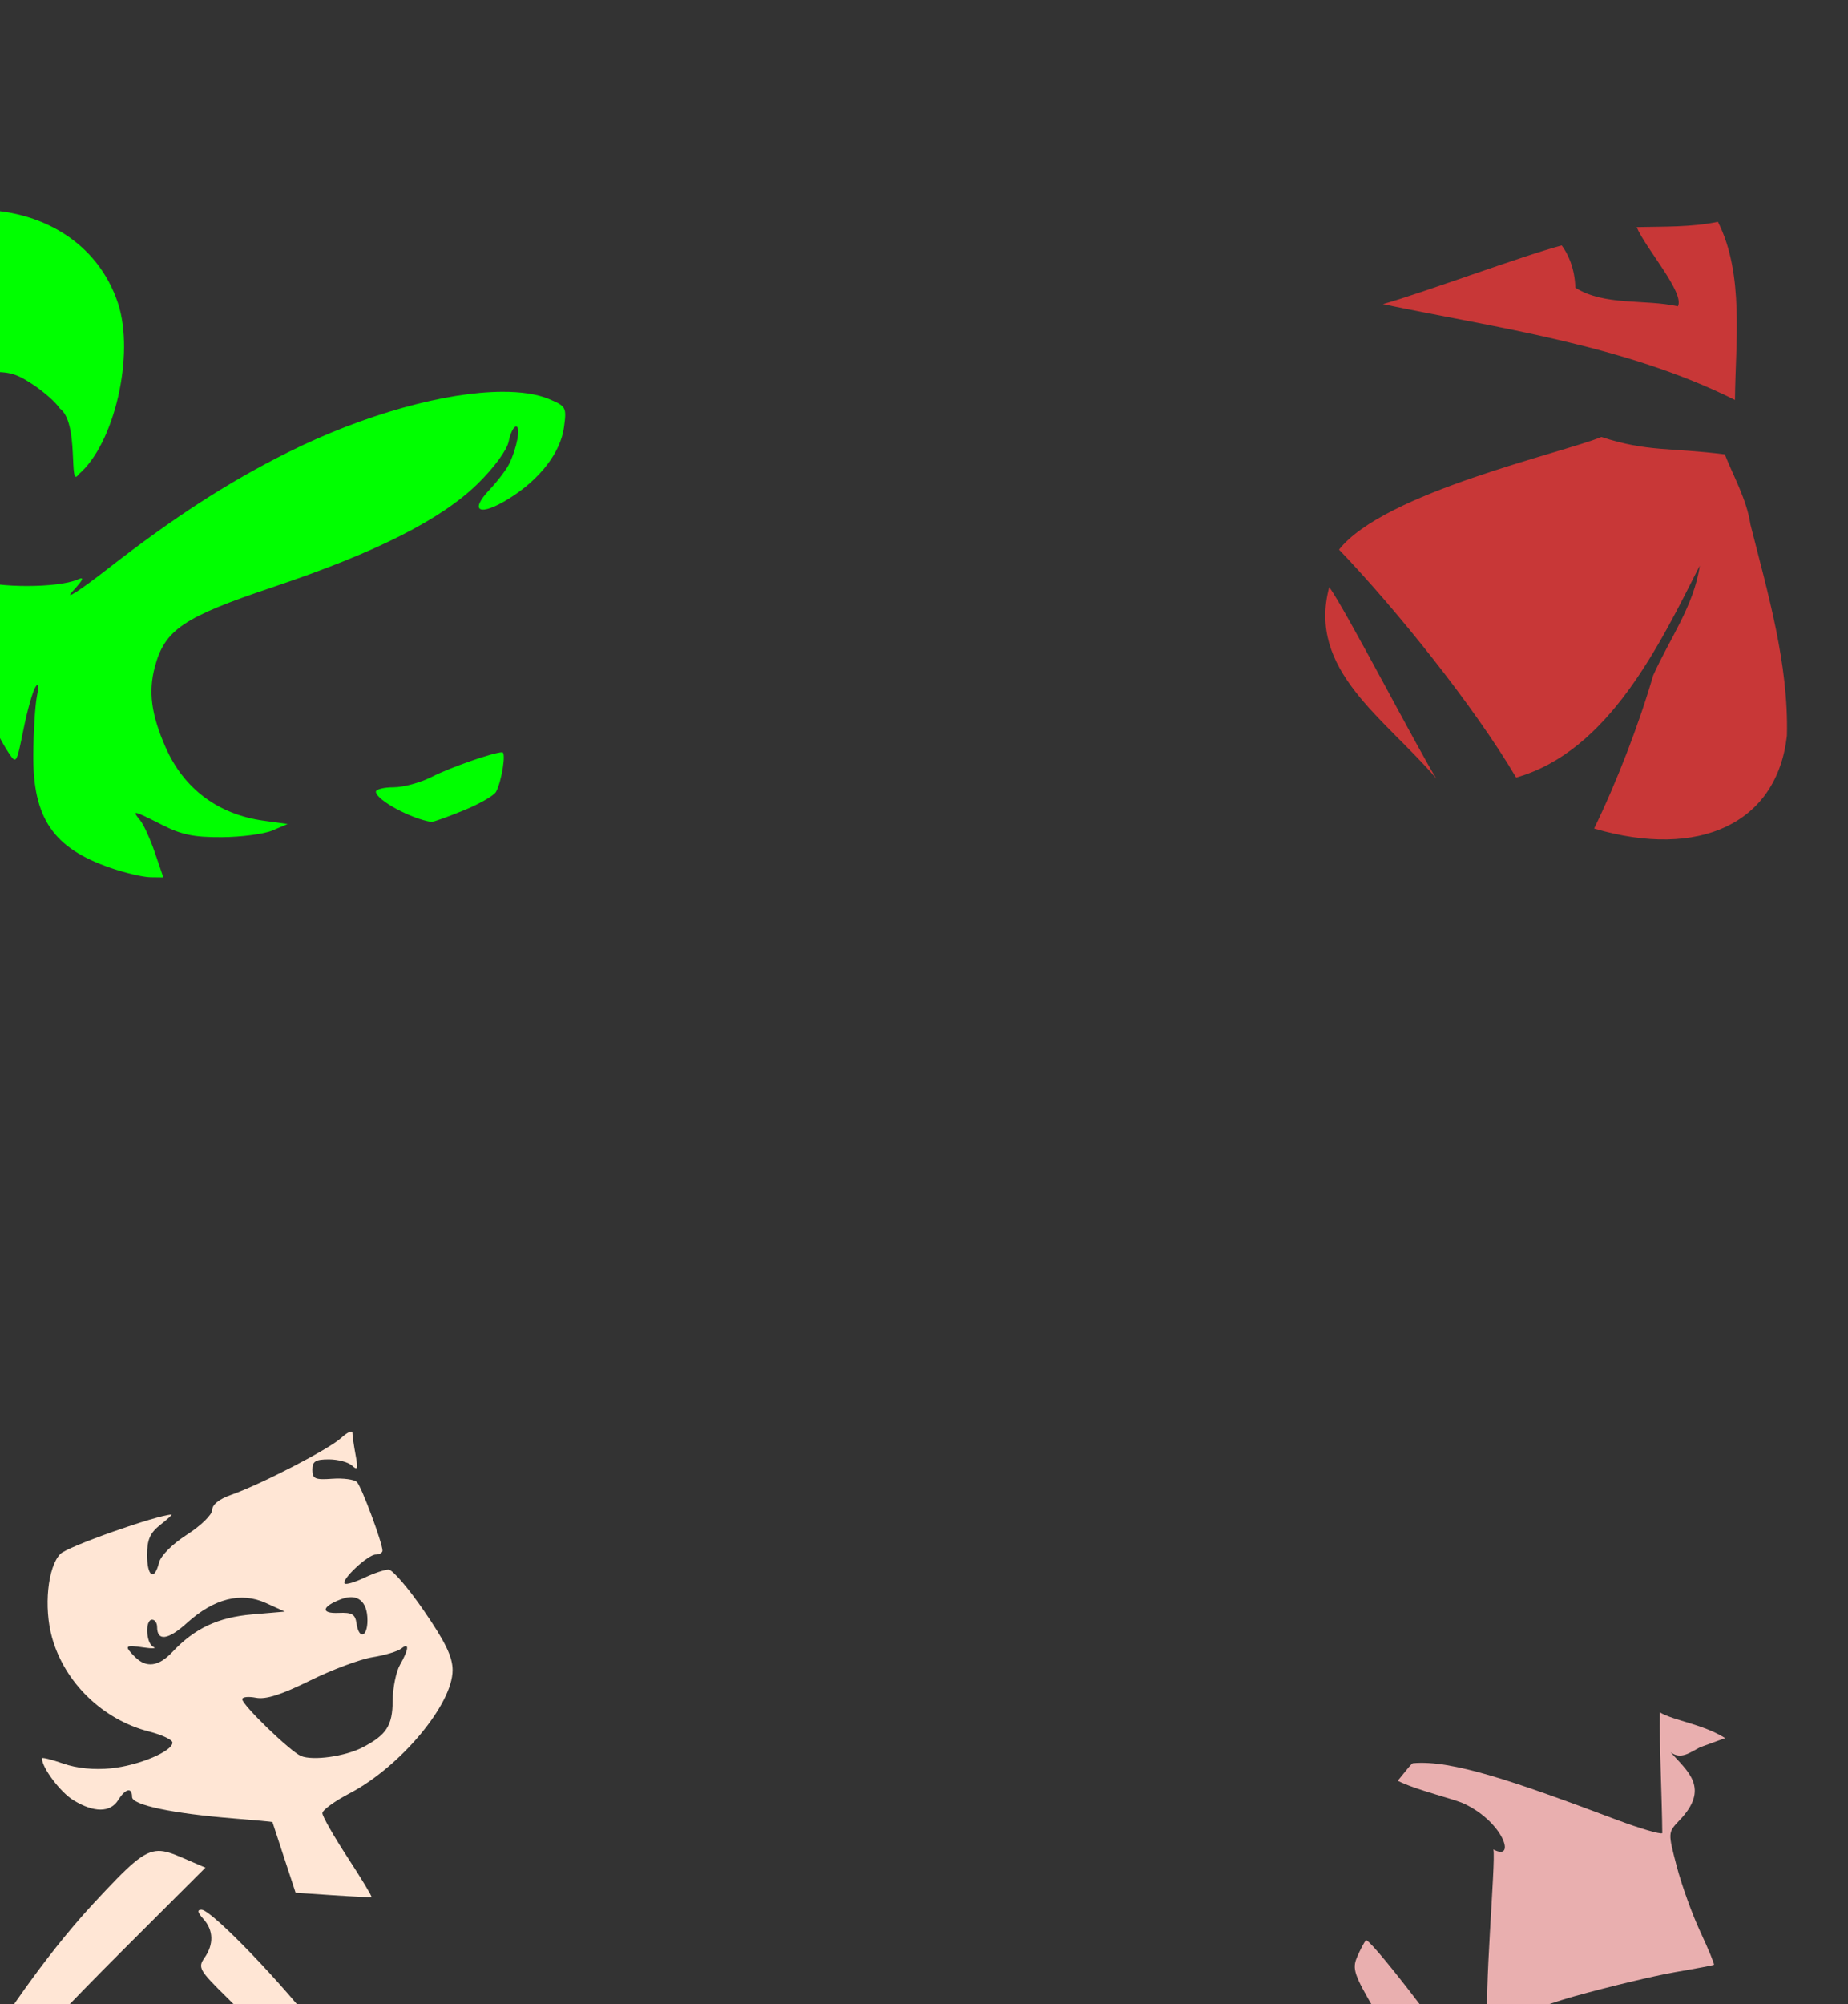
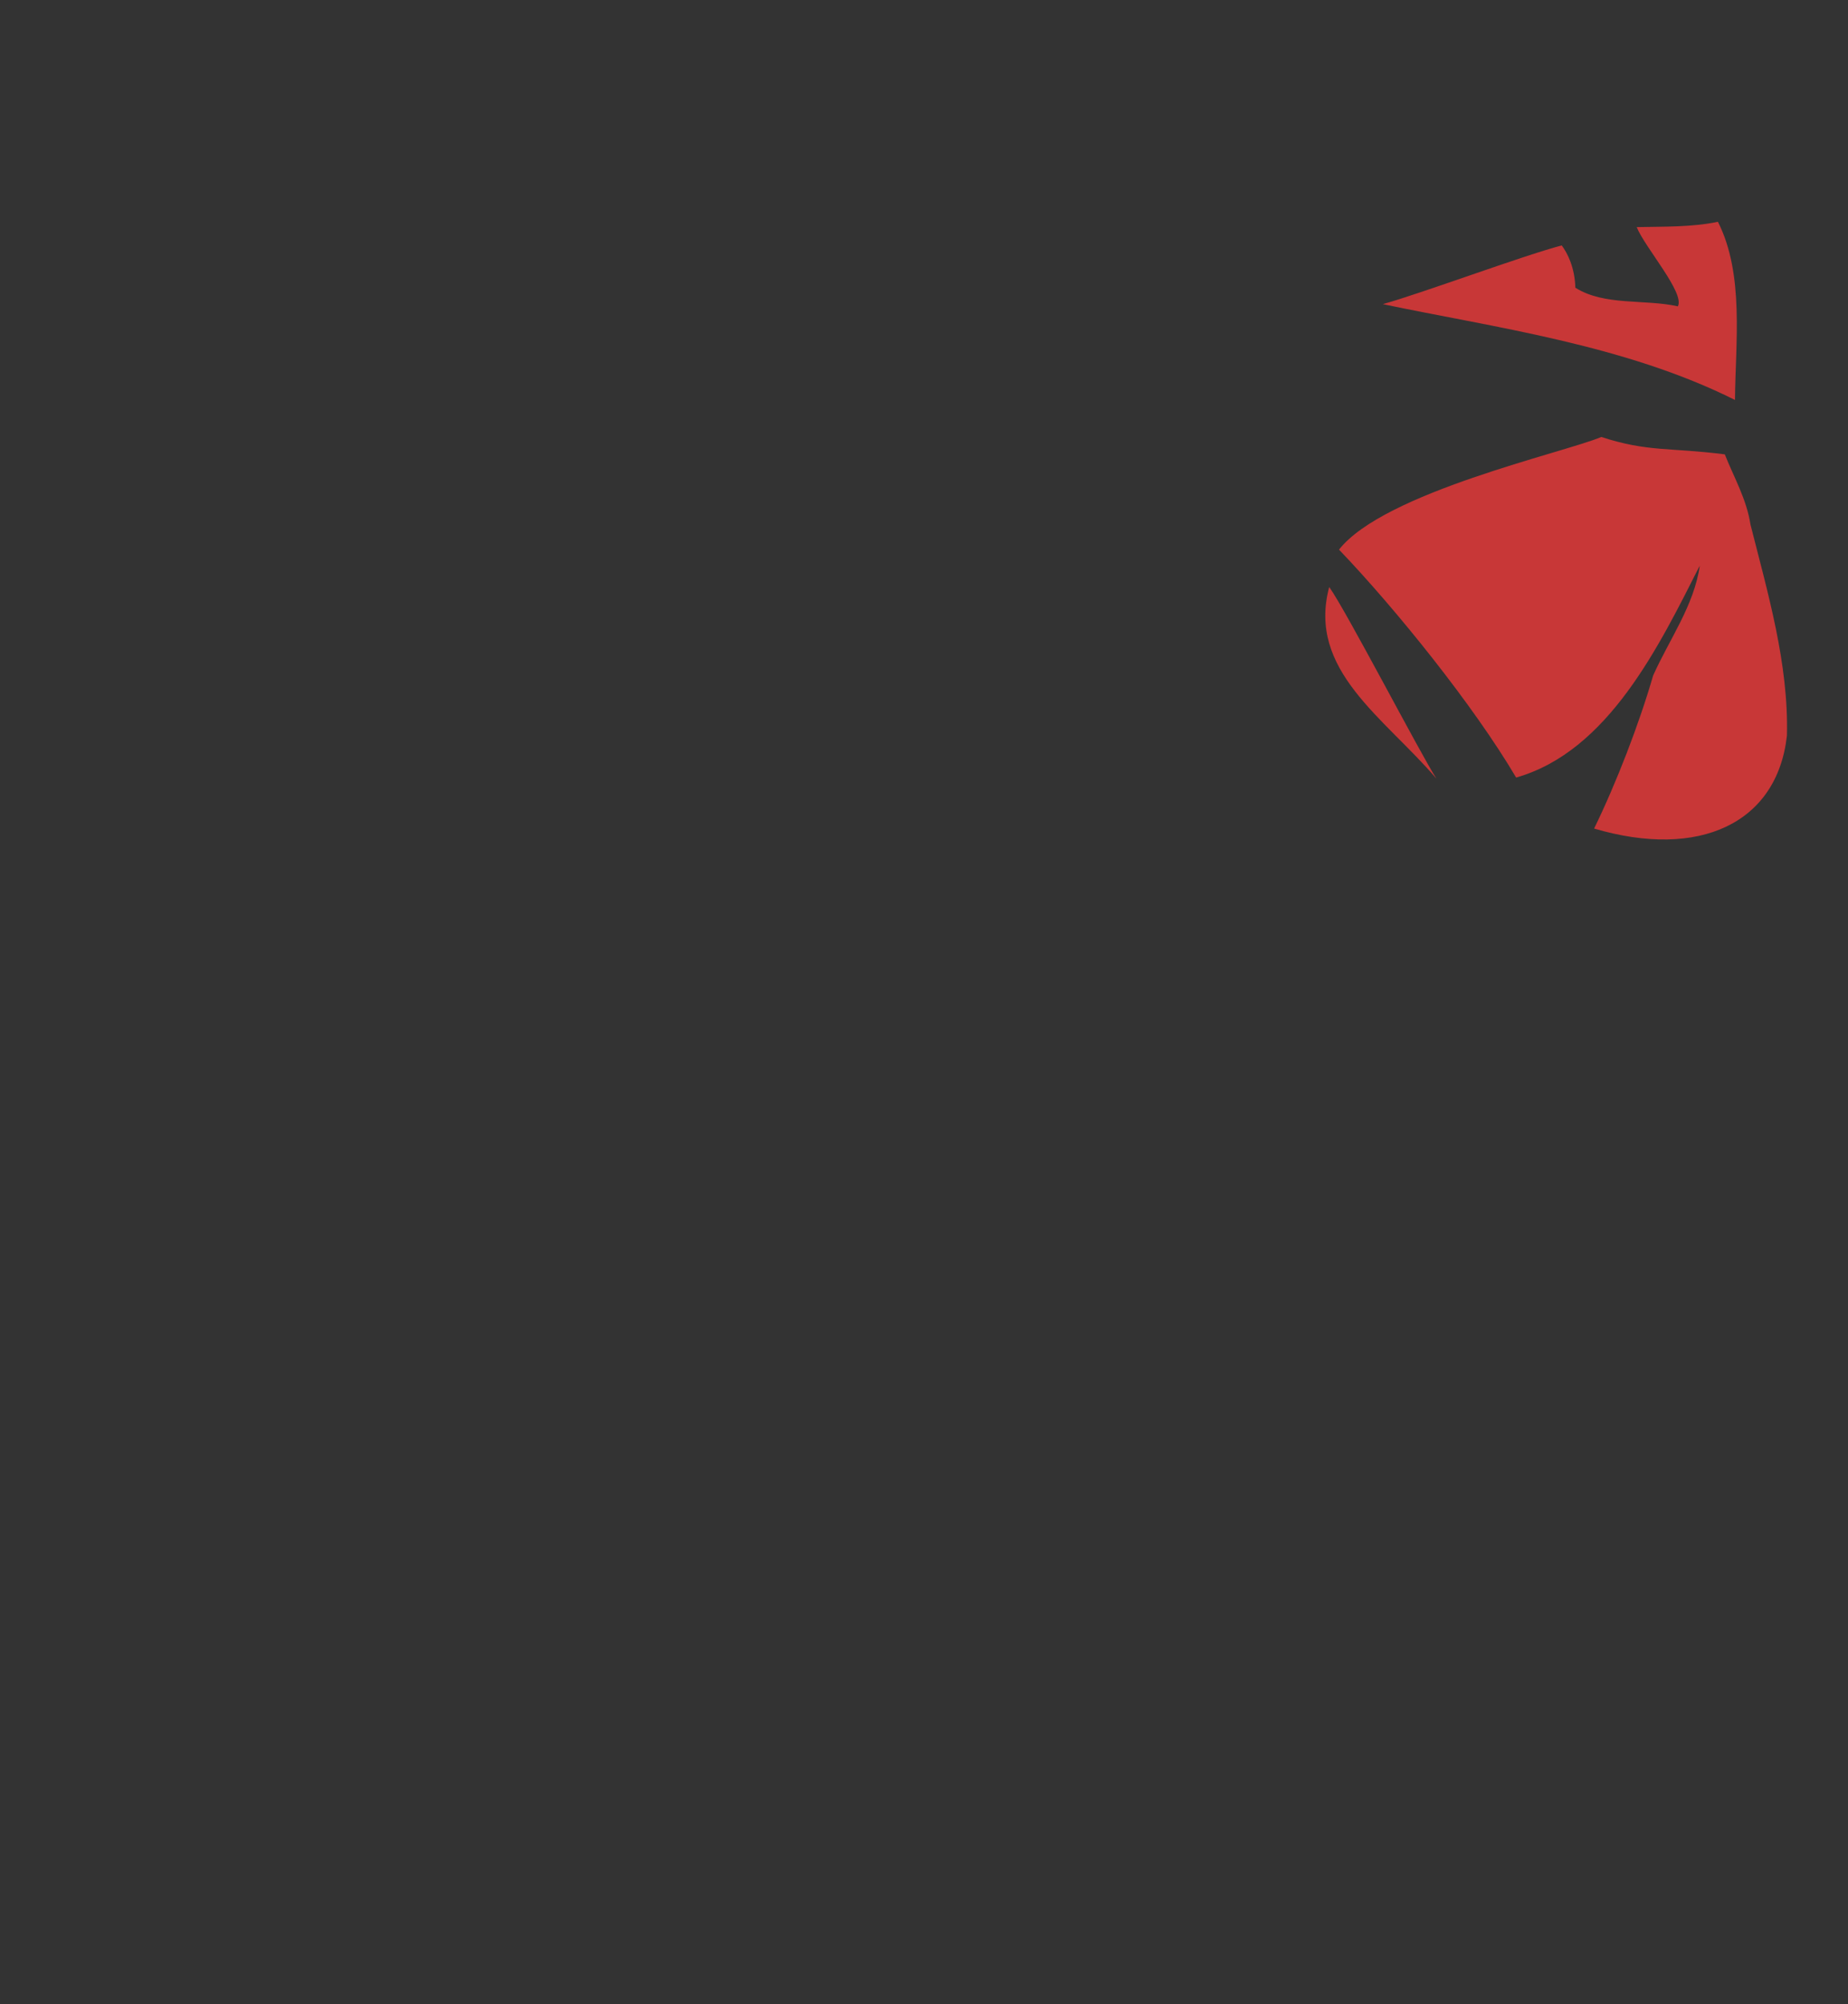
<svg xmlns="http://www.w3.org/2000/svg" xmlns:ns1="http://sodipodi.sourceforge.net/DTD/sodipodi-0.dtd" xmlns:ns2="http://www.inkscape.org/namespaces/inkscape" id="svg2440" ns1:version="0.32" ns2:version="0.46" width="369" height="400" version="1.0" ns1:docname="JudyJetson.svg" ns2:output_extension="org.inkscape.output.svg.inkscape">
  <rect width="100%" height="100%" fill="#333333" stroke="none" />
  <defs id="defs2443">
    <ns2:perspective ns1:type="inkscape:persp3d" ns2:vp_x="0 : 526.18109 : 1" ns2:vp_y="0 : 1000 : 0" ns2:vp_z="744.09448 : 526.18109 : 1" ns2:persp3d-origin="372.04724 : 350.78739 : 1" id="perspective2447" />
    <ns2:perspective id="perspective3314" ns2:persp3d-origin="372.04724 : 350.78739 : 1" ns2:vp_z="744.09448 : 526.18109 : 1" ns2:vp_y="0 : 1000 : 0" ns2:vp_x="0 : 526.18109 : 1" ns1:type="inkscape:persp3d" />
  </defs>
  <ns1:namedview ns2:window-height="1002" ns2:window-width="1280" ns2:pageshadow="2" ns2:pageopacity="0.0" guidetolerance="10.0" gridtolerance="10.0" objecttolerance="10.0" borderopacity="1.0" bordercolor="#666666" pagecolor="#ffffff" id="base" showgrid="false" ns2:zoom="0.69473241" ns2:cx="392.90346" ns2:cy="122.7793" ns2:window-x="1276" ns2:window-y="92" ns2:current-layer="svg2440" />
  <path style="fill:#000000" d="M -271.485,279.013 C -272.015,278.483 -279.777,282.378 -280.49,283.531 C -280.774,283.991 -278.767,283.259 -276.031,281.905 C -273.295,280.551 -271.249,279.249 -271.485,279.013 z" id="path3347" />
-   <path style="fill:#000000" d="M -319.193,86.754 C -323.785,86.738 -328.315,87.425 -332.13,88.816 C -339.908,91.652 -344.87,94.775 -350.318,100.223 C -362.342,112.247 -365.849,128.515 -359.349,142.254 C -355.078,151.283 -347.393,156.863 -334.755,160.16 C -328.678,161.746 -328.82,161.847 -341.318,164.066 L -348.318,165.316 L -340.943,169.191 L -333.568,173.066 L -330.13,168.941 C -328.242,166.668 -326.387,164.785 -326.005,164.785 C -325.624,164.785 -325.462,166.504 -325.662,168.598 C -326.564,178.055 -321.775,192.447 -315.318,199.629 C -311.903,203.428 -310.849,205.368 -310.849,207.973 C -310.849,209.838 -309.837,213.365 -308.599,215.816 C -305.502,221.95 -297.909,225.866 -287.662,226.566 C -283.643,226.841 -279.449,227.529 -278.349,228.129 C -275.966,229.428 -266.819,230.502 -250.037,231.41 C -243.265,231.777 -238.09,232.386 -238.537,232.785 C -238.984,233.184 -245.374,235.411 -252.724,237.723 C -260.074,240.035 -268.598,243.116 -271.662,244.566 C -277.187,247.182 -277.196,247.207 -274.287,247.91 C -272.673,248.3 -266.96,249.404 -261.568,250.348 L -251.755,252.035 L -253.912,254.348 L -256.068,256.629 L -252.974,258.254 C -249.622,259.987 -249.035,261.277 -251.255,262.129 C -255.92,263.919 -277.396,292.652 -286.13,308.785 L -288.943,313.941 L -292.318,311.098 C -294.183,309.549 -295.747,307.574 -295.787,306.691 C -295.893,304.337 -300.284,299.984 -303.318,299.223 C -306.785,298.353 -307.481,299.195 -305.599,302.066 L -304.037,304.441 L -309.537,304.473 C -314.911,304.529 -318.948,306.454 -315.974,307.535 C -315.218,307.81 -313.771,308.863 -312.755,309.879 C -311.74,310.895 -307.968,312.422 -304.38,313.254 C -300.793,314.086 -296.165,315.513 -294.099,316.441 C -290.578,318.024 -290.505,318.168 -292.849,318.504 C -294.224,318.701 -296.475,319.107 -297.849,319.41 C -300.235,319.937 -300.273,320.032 -298.474,321.348 C -295.752,323.339 -288.16,324.251 -285.287,322.941 C -283.592,322.169 -282.846,321.006 -282.818,319.066 C -282.787,316.963 -280.557,313.971 -273.568,306.66 C -261.487,294.023 -238.058,271.785 -236.818,271.785 C -236.244,271.785 -236.053,273.947 -236.349,277.035 C -236.626,279.923 -237.048,287.859 -237.287,294.66 L -237.724,307.035 L -233.787,306.41 C -230.67,305.912 -229.849,306.086 -229.849,307.285 C -229.849,308.238 -230.811,308.785 -232.412,308.785 C -235.637,308.785 -262.111,317.953 -271.349,322.254 C -275.199,324.047 -279.699,326.787 -281.349,328.348 C -284.223,331.066 -284.714,331.166 -292.912,330.91 C -306.012,330.501 -318.026,334.083 -321.537,339.441 C -323.157,341.914 -323.142,342.099 -321.349,343.41 C -318.139,345.757 -307.161,344.693 -289.755,340.316 C -287.249,339.686 -287.1,339.865 -286.443,344.816 C -285.012,355.6 -282.268,360.606 -272.287,370.535 C -267.185,375.61 -262.732,380.646 -262.38,381.754 C -261.895,383.283 -263.754,386.369 -270.162,394.535 C -279.068,405.884 -288.694,420.087 -294.537,430.535 C -297.768,436.314 -298.294,436.785 -301.443,436.785 C -306.136,436.785 -311.71,442.535 -316.724,452.535 C -321.333,461.727 -322.392,465.898 -320.88,468.723 C -320.274,469.855 -319.45,470.785 -319.037,470.785 C -317.834,470.785 -309.858,462.071 -301.63,451.785 C -297.451,446.56 -284.06,432.68 -271.88,420.91 L -249.724,399.504 L -246.662,402.848 L -243.568,406.223 L -240.662,402.754 C -239.06,400.849 -236.553,397.37 -235.068,395.004 C -232.735,391.286 -232.01,390.77 -229.849,391.348 C -228.474,391.715 -224.309,392.248 -220.599,392.504 C -209.048,393.3 -198.509,388.155 -193.255,379.191 C -191.09,375.496 -190.668,373.589 -190.693,367.316 C -190.732,357.379 -193.145,346.018 -198.474,330.691 C -200.886,323.756 -202.849,316.669 -202.849,314.941 C -202.849,312.104 -203.14,311.785 -205.912,311.785 C -208.619,311.785 -208.924,311.521 -208.349,309.535 C -207.991,308.298 -206.728,305.304 -205.537,302.879 C -203.59,298.914 -202.785,298.306 -197.63,296.754 C -187.995,293.852 -188.513,294.811 -191.755,286.066 C -193.343,281.784 -195.616,275.887 -196.787,272.941 L -198.912,267.598 L -195.13,270.598 C -190.571,274.224 -170.511,294.762 -162.724,303.785 C -159.639,307.36 -156.762,311.41 -156.349,312.785 C -154.433,319.172 -150.632,319.452 -144.349,313.66 C -140.311,309.938 -138.601,306.785 -140.63,306.785 C -141.053,306.785 -143.097,307.955 -145.193,309.379 C -147.288,310.803 -149.269,311.741 -149.568,311.441 C -149.867,311.142 -146.216,306.84 -141.474,301.91 C -132.022,292.085 -130.805,289.553 -136.13,290.754 C -137.931,291.16 -140.406,292.005 -141.63,292.66 C -143.483,293.652 -143.849,293.594 -143.849,292.316 C -143.849,291.472 -144.453,290.785 -145.193,290.785 C -147.246,290.785 -149.759,294.057 -151.755,299.316 L -153.568,304.066 L -158.255,295.191 C -164.706,282.974 -174.843,268.999 -184.193,259.441 L -192.037,251.441 L -189.724,249.691 C -188.446,248.727 -187.614,247.722 -187.88,247.473 C -188.147,247.224 -191.51,245.906 -195.349,244.535 L -202.318,242.035 L -203.849,235.66 L -205.349,229.285 L -209.849,229.348 C -212.324,229.371 -216.559,229.596 -219.255,229.848 C -226.243,230.5 -225.958,228.723 -218.568,225.504 C -209.686,221.635 -202.646,215.125 -198.755,207.223 C -195.864,201.35 -195.651,200.378 -196.662,197.004 C -197.276,194.954 -200.049,190.622 -202.818,187.348 C -208.156,181.034 -208.73,179.785 -206.38,179.785 C -205.575,179.785 -204.432,178.87 -203.818,177.723 C -202.444,175.156 -203.126,174.209 -204.849,176.285 C -206.378,178.127 -207.927,178.263 -207.505,176.535 C -207.338,175.848 -207.368,175.623 -207.599,176.035 C -209.337,179.143 -214.236,171.083 -216.849,160.785 C -217.477,158.31 -218.189,155.575 -218.443,154.691 C -218.776,153.535 -217.671,152.6 -214.474,151.379 C -204.528,147.581 -196.394,136.766 -198.787,130.473 C -202.384,121.012 -231.738,123.746 -255.849,135.816 C -264.838,140.317 -278.955,149.515 -287.787,156.629 C -291.32,159.475 -296.045,162.341 -298.287,162.973 C -303.507,164.445 -318.809,164.585 -321.193,163.191 C -322.763,162.274 -322.036,161.704 -316.068,159.035 C -312.25,157.328 -305.615,154.909 -301.318,153.66 L -293.505,151.379 L -302.412,150.098 L -311.287,148.816 L -314.818,152.129 C -320.199,157.194 -323.956,159.785 -325.88,159.785 C -328.352,159.785 -331.849,151.106 -331.849,145.004 C -331.849,129.562 -319.951,121.611 -308.287,129.254 C -301.54,133.612 -302.407,140.548 -300.724,147.16 C -296.389,144.447 -293.425,139.984 -290.912,135.473 C -281.987,117.194 -287.043,97.65 -302.63,90.191 C -307.292,87.961 -313.288,86.775 -319.193,86.754 z" id="path3404" />
-   <path id="path3417" style="fill:#00ff00" d="M 92.521,161.781 C 95.713,160.483 98.652,158.796 99.054,158.031 C 100.197,155.856 101.089,150.141 100.284,150.153 C 98.49,150.18 89.943,153.161 86.23,155.055 C 83.98,156.203 80.546,157.142 78.599,157.142 C 76.652,157.142 75.059,157.54 75.059,158.027 C 75.059,159.631 82.087,163.456 86.139,164.056 C 86.458,164.103 89.33,163.08 92.521,161.781 z M -4.635,41.885 C 7.997,41.806 19.479,48.244 23.553,60.51 C 26.968,70.792 22.844,88.667 15.678,94.697 C 13.619,97.834 15.937,84.402 11.928,81.51 C 11.189,80.334 8.734,78.174 6.49,76.697 C 2.965,74.377 1.585,74.045 -3.635,74.353 C -11.091,74.793 -15.046,77.347 -18.135,83.728 C -21.001,89.649 -20.446,97.52 -16.635,105.041 L -13.947,110.322 L -17.26,109.666 C -23.056,108.512 -32.789,103.227 -36.135,99.416 C -47.983,85.921 -46.834,67.803 -33.26,54.228 C -24.986,45.955 -14.46,41.946 -4.635,41.885 z M 100.24,78.197 C 103.982,78.181 107.182,78.631 109.584,79.635 C 113.053,81.084 113.147,81.294 112.615,85.26 C 111.938,90.306 107.845,95.654 101.646,99.51 C 95.841,103.121 93.595,102.141 97.709,97.791 C 99.341,96.065 101.107,93.735 101.646,92.635 C 103.218,89.434 104.025,85.135 103.053,85.135 C 102.561,85.135 101.908,86.453 101.584,88.072 C 101.234,89.823 98.741,93.249 95.428,96.51 C 88.131,103.69 75.021,110.305 54.553,117.166 C 36.634,123.172 32.92,125.675 30.928,133.072 C 29.586,138.055 30.199,142.631 33.053,149.135 C 36.698,157.443 43.555,162.567 52.678,163.822 L 57.428,164.478 L 54.428,165.76 C 52.778,166.465 48.228,167.079 44.334,167.103 C 38.705,167.139 36.245,166.619 32.334,164.635 C 26.547,161.699 26.252,161.64 27.959,163.697 C 28.673,164.557 30.009,167.482 30.928,170.197 L 32.615,175.135 L 30.021,175.103 C 28.593,175.085 24.996,174.245 22.053,173.228 C 10.591,169.27 6.545,163.299 6.646,150.572 C 6.683,146.051 7.009,140.857 7.365,139.01 C 7.817,136.663 7.729,136.1 7.053,137.166 C 6.521,138.005 5.45,141.812 4.678,145.635 C 3.281,152.545 3.259,152.597 1.646,150.135 C -3.442,142.363 -9.072,124.796 -9.072,116.697 C -9.072,113.694 -9.325,113.743 -4.572,115.728 C -0.596,117.39 11.533,117.368 15.428,115.697 C 16.949,115.044 16.71,115.608 14.428,118.103 C 12.778,119.907 15.928,117.889 21.428,113.603 C 34.735,103.234 45.594,96.215 57.553,90.26 C 72.785,82.674 89.016,78.246 100.24,78.197 z" />
  <path id="path3435" style="fill:#c83737" d="M 343.025,44.269 C 337.81,45.369 332.146,45.208 326.806,45.331 C 328.483,49.458 336.482,58.492 335.025,61.144 C 328.36,59.664 320.372,61.097 314.556,57.425 C 314.455,53.372 312.958,50.474 311.838,48.988 C 304.224,50.977 283.701,58.603 276.119,60.706 C 298.198,65.346 324.332,68.769 346.431,79.831 C 346.524,68.44 348.329,54.728 343.025,44.269 z M 319.744,87.221 C 312.269,90.37 276.365,98.25 267.367,109.703 C 278.771,121.6 294.342,140.949 302.733,155.197 C 321.153,149.983 331.309,128.849 339.4,112.909 C 338.275,120.865 333.307,127.625 330.088,134.846 C 327.289,144.522 322.731,156.308 318.304,165.38 C 339.296,171.561 354.866,164.352 356.806,146.815 C 357.16,132.475 353.009,118.467 349.525,104.69 C 348.746,99.619 346.222,95.285 344.4,90.69 C 333.354,89.285 329.049,90.25 319.744,87.221 z M 265.411,117.174 C 260.971,133.77 276.377,143.193 286.82,155.416 C 283.714,150.651 268.683,121.677 265.411,117.174 z" />
-   <path id="path3443" style="fill:#e9afaf" d="M 331.44,341.796 C 331.33,348.849 331.852,358.734 331.918,365.894 C 331.62,366.192 327.457,364.975 322.668,363.175 C 302.538,355.611 289.882,351.21 282.12,351.937 C 281.851,351.963 281.034,353.07 279.094,355.438 C 282.888,357.355 290.338,359.027 292.48,360.081 C 300.258,363.8 302.788,371.59 298.194,369.157 C 298.722,371.465 296.146,399.265 297.195,404.404 C 298.237,404.1 307.605,400.336 314.48,398.425 C 321.355,396.514 330.355,394.353 334.48,393.644 C 338.605,392.935 342.083,392.278 342.23,392.175 C 342.377,392.072 341.154,389.101 339.512,385.581 C 337.869,382.062 335.756,376.174 334.793,372.488 C 333.044,365.792 333.044,365.786 335.262,363.425 C 341.617,356.886 336.898,353.511 333.574,349.738 C 335.626,351.29 337.43,349.808 339.418,348.769 L 344.475,346.925 C 339.925,344.094 334.338,343.49 331.44,341.796 z M 272.721,387.294 C 272.348,387.744 271.539,389.282 270.94,390.7 C 269.981,392.967 270.403,394.235 274.502,401.2 C 277.066,405.557 279.881,410.231 280.752,411.606 C 281.623,412.981 285.179,418.606 288.627,424.106 C 295.725,435.427 299.419,440.616 300.44,440.606 C 300.824,440.603 301.982,439.14 303.002,437.356 C 309.337,426.277 317.658,408.503 317.658,406.044 C 317.658,405.661 315.723,407.132 313.377,409.294 C 311.032,411.456 306.97,414.098 304.346,415.169 C 300.249,416.84 299.651,417.425 300.127,419.356 C 300.974,422.792 299.469,422.038 296.19,417.356 C 286.448,403.45 273.3,386.595 272.721,387.294 z M 283.846,425.638 C 282.786,425.687 260.137,455.386 260.252,456.575 C 260.307,457.143 260.42,459.181 260.502,461.106 C 260.585,463.031 261.004,464.606 261.44,464.606 C 261.875,464.606 268.655,457.878 276.502,449.638 L 290.783,434.638 L 287.658,430.138 C 285.949,427.653 284.232,425.62 283.846,425.638 z" />
-   <path id="path3421" style="fill:#ffe6d5" d="M 69.426,370.773 C 66.647,366.515 64.374,362.527 64.375,361.91 C 64.376,361.293 66.812,359.516 69.789,357.961 C 79.939,352.657 90.372,340.193 90.372,333.371 C 90.372,330.721 88.96,327.787 84.691,321.567 C 81.567,317.013 78.372,313.288 77.592,313.288 C 76.813,313.288 74.628,314.022 72.738,314.919 C 70.848,315.816 69.085,316.334 68.822,316.071 C 68.079,315.329 73.473,310.288 75.009,310.288 C 75.759,310.288 76.372,309.935 76.372,309.504 C 76.372,307.982 72.201,296.776 71.281,295.827 C 70.769,295.298 68.555,294.995 66.361,295.153 C 62.898,295.403 62.372,295.168 62.372,293.365 C 62.372,291.682 62.999,291.288 65.672,291.288 C 67.487,291.288 69.572,291.851 70.305,292.538 C 71.404,293.57 71.526,293.198 71.005,290.413 C 70.657,288.557 70.372,286.566 70.372,285.989 C 70.372,285.412 69.36,285.871 68.122,287.009 C 65.654,289.279 52.062,296.304 46.122,298.379 C 43.78,299.198 42.372,300.326 42.372,301.385 C 42.372,302.325 40.141,304.512 37.364,306.294 C 34.414,308.187 32.109,310.49 31.756,311.898 C 30.818,315.635 29.372,314.703 29.372,310.361 C 29.372,307.309 29.96,305.971 32.007,304.361 C 33.456,303.221 34.469,302.296 34.257,302.306 C 31.18,302.445 13.539,308.677 12.074,310.142 C 9.521,312.695 8.701,320.818 10.388,326.843 C 12.922,335.895 20.534,343.261 29.794,345.623 C 32.305,346.264 34.39,347.238 34.427,347.788 C 34.544,349.518 27.716,352.398 22.184,352.953 C 18.775,353.294 15.35,352.955 12.622,352.004 C 10.285,351.189 8.372,350.717 8.372,350.955 C 8.372,352.835 12.059,357.736 14.671,359.329 C 18.776,361.832 22.025,361.817 23.605,359.288 C 25.054,356.967 26.372,356.678 26.372,358.681 C 26.372,360.274 34.419,361.974 46.622,362.959 C 50.885,363.303 54.386,363.63 54.402,363.686 C 54.419,363.742 55.466,366.938 56.73,370.788 L 59.029,377.788 L 66.45,378.288 C 70.533,378.563 74.009,378.727 74.176,378.651 C 74.343,378.576 72.206,375.031 69.426,370.773 z M 60.095,350.49 C 57.962,349.593 48.372,340.323 48.372,339.158 C 48.372,338.707 49.61,338.58 51.122,338.875 C 53.076,339.256 56.189,338.267 61.872,335.458 C 66.272,333.284 71.897,331.181 74.372,330.784 C 76.847,330.387 79.435,329.608 80.122,329.053 C 81.766,327.726 81.654,329.171 79.872,332.288 C 79.086,333.663 78.427,336.894 78.408,339.467 C 78.37,344.455 77.174,346.305 72.383,348.783 C 68.894,350.587 62.453,351.482 60.095,350.49 z M 26.944,330.717 C 24.733,328.506 24.939,328.274 28.622,328.823 C 30.41,329.09 31.31,329.041 30.622,328.715 C 29.142,328.012 28.924,323.288 30.372,323.288 C 30.922,323.288 31.372,323.937 31.372,324.729 C 31.372,327.653 33.55,327.36 37.353,323.924 C 42.748,319.051 48.122,317.695 53.086,319.954 L 56.872,321.677 L 50.372,322.233 C 43.544,322.816 38.849,325.023 34.431,329.726 C 31.678,332.656 29.21,332.983 26.944,330.717 z M 71.192,324.038 C 70.93,322.195 70.286,321.815 67.627,321.935 C 63.977,322.1 64.219,320.677 68.091,319.205 C 71.354,317.964 73.372,319.572 73.372,323.411 C 73.372,326.803 71.655,327.298 71.192,324.038 z M 42.065,407.585 C 42.214,407.693 38.621,412.078 38.014,414.908 C 36.781,420.656 36.465,420.026 23.645,419.135 C 18.836,418.8 18.362,418.559 18.645,416.572 C 18.906,414.734 20.421,413.929 27.957,411.76 C 32.907,410.335 41.916,407.478 42.065,407.585 z M 40.23,381.174 C 42.282,381.174 57.358,396.909 64.199,406.174 C 67.646,410.842 73.062,419.034 76.23,424.393 L 82.011,434.143 L 84.136,428.33 C 85.304,425.128 87.213,421.63 88.386,420.58 C 90.363,418.812 90.311,419.05 87.918,423.799 C 86.627,426.36 85.74,428.327 85.841,428.988 C 90.733,421.81 93.228,421.775 98.011,419.705 C 98.915,419.437 99.507,419.326 99.855,419.33 C 100.9,419.343 99.578,420.457 96.511,421.736 C 94.449,422.597 91.243,424.727 89.386,426.486 C 88.372,427.448 87.133,428.757 86.293,429.58 C 87,429.452 88.59,428.498 90.261,427.174 C 93.488,424.618 99.261,421.659 99.261,422.549 C 99.261,422.717 97.187,424.333 94.668,426.143 C 89.934,429.542 84.261,436.46 84.261,438.83 C 84.261,440.817 87.042,440.484 90.418,438.08 C 92.047,436.92 93.623,436.192 93.918,436.486 C 94.212,436.781 92.533,438.421 90.199,440.111 C 84.809,444.016 82.6,443.99 80.449,440.049 C 77.001,433.733 56.829,409.989 45.386,398.768 C 39.757,393.247 39.477,392.723 40.824,390.799 C 42.727,388.083 42.643,385.269 40.605,383.018 C 39.433,381.722 39.321,381.174 40.23,381.174 z M 31.617,369.443 C 32.976,369.414 34.402,369.94 36.304,370.755 L 41.023,372.786 L 24.742,389.036 C 3.812,409.975 -6.795,422.154 -7.196,425.63 C -7.492,428.2 -7.799,428.349 -13.665,428.63 C -17.2,428.8 -20.106,428.48 -20.477,427.88 C -20.891,427.21 -19.483,426.818 -16.508,426.818 C -13.259,426.818 -11.962,426.442 -12.227,425.568 C -12.817,423.616 -21.639,419.624 -26.571,419.068 C -29.021,418.791 -31.008,418.152 -31.008,417.63 C -31.008,417.108 -29.771,416.904 -28.258,417.193 C -26.746,417.481 -23.933,417.957 -22.008,418.255 L -18.508,418.818 L -21.508,417.349 C -23.158,416.556 -26.308,415.881 -28.508,415.849 C -33.436,415.777 -37.008,414.897 -37.008,413.724 C -37.008,412.358 -30.938,412.659 -25.352,414.318 C -24.163,414.671 -22.748,415.235 -21.352,415.911 C -22.128,411.891 -28.008,408.635 -28.008,407.693 C -28.008,407.519 -27.924,407.408 -27.758,407.38 C -26.595,407.186 -21.87,410.243 -20.883,412.068 C -18.882,416.04 -16.133,420.243 -11.665,421.536 C -11.104,421.35 -8.579,417.837 -6.071,413.724 C 2.24,400.098 10.776,388.424 18.773,379.818 C 25.885,372.163 28.627,369.507 31.617,369.443 z M 24.294,431.88 C 30.13,431.786 33.899,433.979 39.075,440.037 C 43.713,445.466 43.802,445.728 42.669,449.162 C 41.559,452.522 40.29,453.588 39.356,451.943 C 39.122,451.53 37.459,448.493 35.669,445.193 C 33.878,441.893 32.1,438.852 31.7,438.412 C 31.3,437.972 26.45,438.534 20.919,439.662 C 8.837,442.124 8.035,442.143 7.262,440.13 C 5.664,435.965 10.442,433.294 21.669,432.068 C 22.598,431.967 23.46,431.894 24.294,431.88 z M 27.945,442.978 C 28.323,443.021 28.48,443.698 28.727,444.821 C 29.986,450.569 29.588,451.501 22.383,459.196 C 18.395,463.455 12.293,470.178 8.82,474.134 C 2.295,481.569 0.981,482.408 -0.023,479.79 C -1.75,475.289 9.434,459.321 14.32,459.321 C 15.463,459.321 16.636,458.759 16.914,458.071 C 17.193,457.384 19.829,453.446 22.758,449.321 C 26.083,444.638 27.316,442.906 27.945,442.978 z" />
</svg>